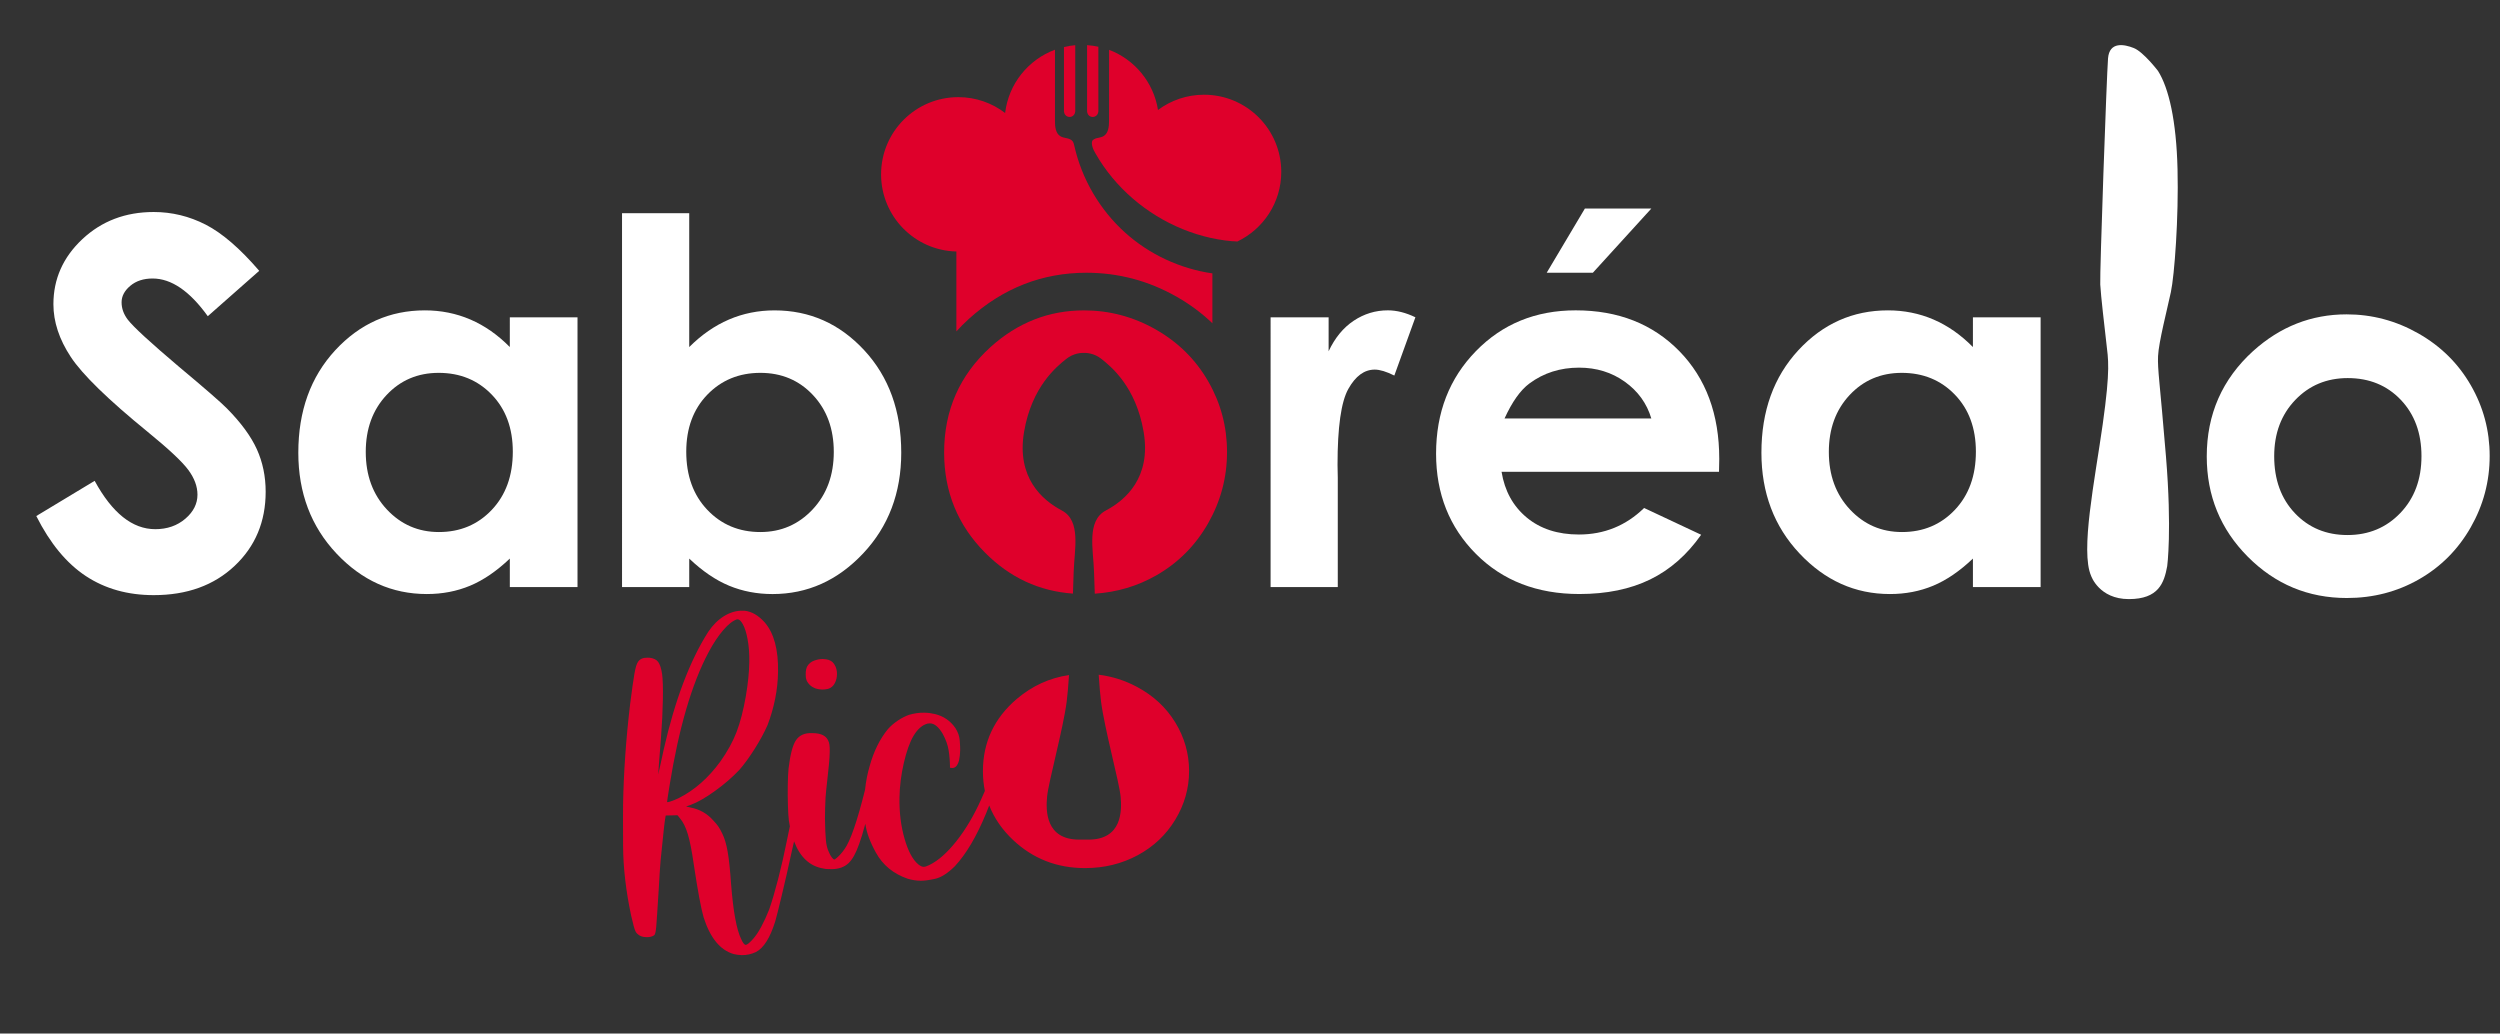
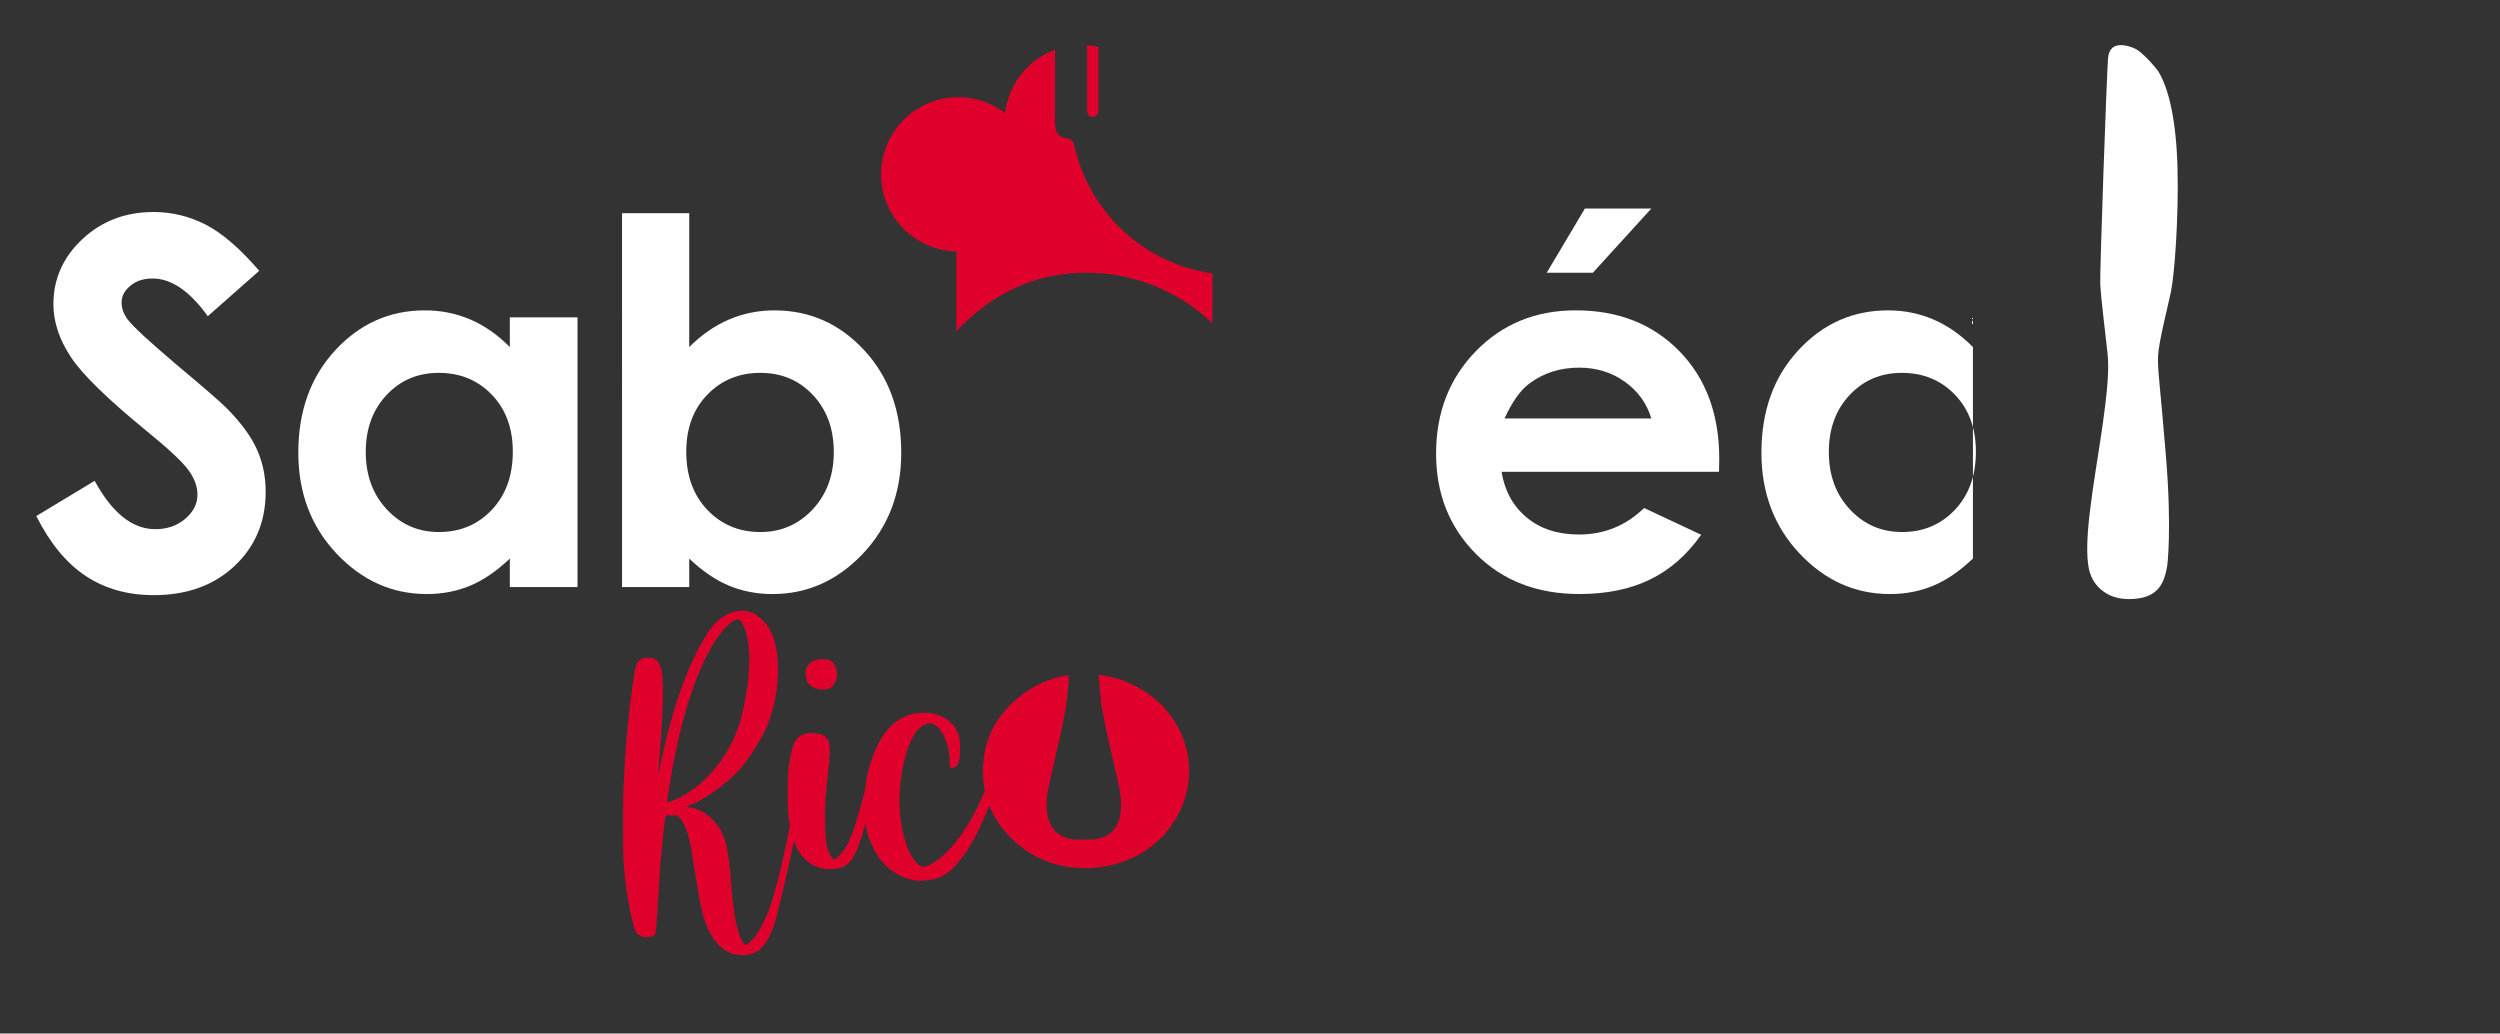
<svg xmlns="http://www.w3.org/2000/svg" id="Capa_1" x="0px" y="0px" viewBox="0 0 1314.52 543.45" style="enable-background:new 0 0 1314.52 543.45;" xml:space="preserve">
  <rect x="0" y="0" width="1314.52" height="543.45" fill="#333333" stroke="none" />
  <style type="text/css">	.st0{fill:#FFFFFF;}	.st1{fill:#DF002B;}</style>
  <g>
    <path class="st0" d="M136.3,142.4l-27.04,23.86c-9.5-13.21-19.16-19.82-29-19.82c-4.79,0-8.71,1.28-11.76,3.85  c-3.05,2.56-4.57,5.46-4.57,8.67c0,3.22,1.09,6.26,3.27,9.13c2.96,3.83,11.89,12.04,26.77,24.64  c13.93,11.65,22.38,18.99,25.34,22.03c7.4,7.48,12.64,14.62,15.74,21.45c3.09,6.82,4.64,14.28,4.64,22.36  c0,15.73-5.44,28.73-16.32,38.98c-10.88,10.26-25.06,15.38-42.55,15.38c-13.66,0-25.56-3.35-35.7-10.04s-18.82-17.21-26.04-31.55  l30.69-18.51c9.23,16.95,19.85,25.42,31.86,25.42c6.27,0,11.53-1.83,15.8-5.48c4.27-3.65,6.4-7.87,6.4-12.65  c0-4.35-1.61-8.69-4.83-13.04c-3.22-4.35-10.32-11-21.29-19.95c-20.9-17.03-34.39-30.18-40.49-39.44s-9.14-18.49-9.14-27.71  c0-13.3,5.07-24.71,15.21-34.22s22.65-14.28,37.53-14.28c9.57,0,18.69,2.22,27.35,6.65C116.83,122.58,126.21,130.66,136.3,142.4z" />
    <path class="st0" d="M268.07,166.84h35.59V308.7h-35.59V293.7c-6.95,6.61-13.91,11.36-20.9,14.28c-6.99,2.91-14.56,4.37-22.73,4.37  c-18.32,0-34.16-7.11-47.53-21.32c-13.37-14.21-20.05-31.88-20.05-53c0-21.9,6.47-39.85,19.4-53.85  c12.94-13.99,28.65-20.99,47.14-20.99c8.51,0,16.49,1.61,23.96,4.82c7.47,3.22,14.37,8.04,20.71,14.47V166.84z M230.66,196.05  c-11,0-20.14,3.89-27.42,11.67c-7.28,7.78-10.92,17.75-10.92,29.92c0,12.26,3.7,22.34,11.11,30.25  c7.41,7.91,16.52,11.86,27.35,11.86c11.18,0,20.44-3.89,27.81-11.67c7.36-7.78,11.05-17.97,11.05-30.57  c0-12.34-3.68-22.34-11.05-29.99C251.23,199.88,241.92,196.05,230.66,196.05z" />
    <path class="st0" d="M362.4,112.09v70.4c6.43-6.43,13.39-11.26,20.86-14.47c7.47-3.21,15.47-4.82,23.99-4.82  c18.51,0,34.25,7,47.2,20.99c12.95,14,19.43,31.94,19.43,53.85c0,21.12-6.69,38.79-20.08,53c-13.39,14.21-29.25,21.32-47.59,21.32  c-8.17,0-15.78-1.46-22.82-4.37c-7.04-2.91-14.04-7.67-20.99-14.28v14.99h-35.33V112.09H362.4z M399.82,196.05  c-11.21,0-20.51,3.83-27.9,11.47c-7.39,7.65-11.08,17.65-11.08,29.99c0,12.6,3.69,22.8,11.08,30.57  c7.39,7.78,16.69,11.67,27.9,11.67c10.86,0,20.01-3.95,27.44-11.86c7.43-7.91,11.15-17.99,11.15-30.25  c0-12.17-3.65-22.14-10.95-29.92C420.16,199.94,410.95,196.05,399.82,196.05z" />
-     <path class="st0" d="M668.09,166.84h30.51v17.86c3.3-7.04,7.69-12.39,13.17-16.04c5.48-3.65,11.47-5.48,17.99-5.48  c4.61,0,9.43,1.22,14.47,3.65l-11.08,30.64c-4.17-2.09-7.61-3.13-10.3-3.13c-5.48,0-10.1,3.39-13.89,10.17s-5.67,20.08-5.67,39.9  l0.13,6.91v57.37h-35.33V166.84z" />
    <path class="st0" d="M903.87,248.07H789.53c1.65,10.08,6.06,18.1,13.23,24.05c7.17,5.95,16.32,8.93,27.44,8.93  c13.3,0,24.73-4.65,34.29-13.95l29.99,14.08c-7.47,10.61-16.43,18.45-26.86,23.53c-10.43,5.08-22.82,7.63-37.16,7.63  c-22.25,0-40.37-7.02-54.37-21.06c-13.99-14.04-20.99-31.62-20.99-52.74c0-21.64,6.98-39.61,20.93-53.91  c13.95-14.3,31.44-21.45,52.48-21.45c22.34,0,40.5,7.15,54.5,21.45C897,198.94,904,217.82,904,241.29L903.87,248.07z   M868.28,220.04c-2.35-7.91-6.99-14.34-13.91-19.3c-6.92-4.95-14.95-7.43-24.09-7.43c-9.92,0-18.63,2.78-26.12,8.34  c-4.7,3.48-9.05,9.6-13.06,18.38H868.28z" />
-     <path class="st0" d="M1037.38,166.84h35.59V308.7h-35.59V293.7c-6.95,6.61-13.91,11.36-20.9,14.28  c-6.99,2.91-14.56,4.37-22.73,4.37c-18.32,0-34.16-7.11-47.53-21.32c-13.37-14.21-20.05-31.88-20.05-53  c0-21.9,6.47-39.85,19.4-53.85c12.94-13.99,28.65-20.99,47.14-20.99c8.51,0,16.49,1.61,23.96,4.82  c7.47,3.22,14.37,8.04,20.71,14.47V166.84z M999.96,196.05c-11,0-20.14,3.89-27.42,11.67c-7.28,7.78-10.92,17.75-10.92,29.92  c0,12.26,3.7,22.34,11.11,30.25c7.41,7.91,16.52,11.86,27.35,11.86c11.18,0,20.44-3.89,27.81-11.67  c7.36-7.78,11.05-17.97,11.05-30.57c0-12.34-3.68-22.34-11.05-29.99C1020.53,199.88,1011.22,196.05,999.96,196.05z" />
+     <path class="st0" d="M1037.38,166.84h35.59h-35.59V293.7c-6.95,6.61-13.91,11.36-20.9,14.28  c-6.99,2.91-14.56,4.37-22.73,4.37c-18.32,0-34.16-7.11-47.53-21.32c-13.37-14.21-20.05-31.88-20.05-53  c0-21.9,6.47-39.85,19.4-53.85c12.94-13.99,28.65-20.99,47.14-20.99c8.51,0,16.49,1.61,23.96,4.82  c7.47,3.22,14.37,8.04,20.71,14.47V166.84z M999.96,196.05c-11,0-20.14,3.89-27.42,11.67c-7.28,7.78-10.92,17.75-10.92,29.92  c0,12.26,3.7,22.34,11.11,30.25c7.41,7.91,16.52,11.86,27.35,11.86c11.18,0,20.44-3.89,27.81-11.67  c7.36-7.78,11.05-17.97,11.05-30.57c0-12.34-3.68-22.34-11.05-29.99C1020.53,199.88,1011.22,196.05,999.96,196.05z" />
    <g>
      <path class="st0" d="M1134.69,37.28c0,0-7.67-10.02-12.72-12.02c-5.03-2.01-12.84-3.53-13.55,5.44   c-0.72,8.97-4.4,112.92-4.09,118.9c0.32,5.99,2.24,22.23,3.21,30.78c0.96,8.55,2.24,13.26-1.92,42.74   c-4.17,29.49-11.84,66.67-6.08,79.71c0,0,4.14,12.18,19.83,12.18c15.67,0,18.55-8.55,20.16-17.31c0,0,2.56-18.8-0.65-57.7   c-3.19-38.89-4.48-45.52-4.16-52.78c0.32-7.26,4.81-24.58,6.72-33.55c1.93-8.97,4.16-39.32,3.52-64.76   C1144.34,63.48,1140.41,46.33,1134.69,37.28z" />
    </g>
-     <path class="st0" d="M1233.87,165.29c13.39,0,25.97,3.35,37.74,10.04c11.78,6.69,20.97,15.78,27.57,27.25  c6.61,11.47,9.91,23.86,9.91,37.16c0,13.39-3.32,25.9-9.97,37.55c-6.65,11.65-15.71,20.75-27.18,27.31  c-11.47,6.56-24.12,9.84-37.94,9.84c-20.34,0-37.7-7.24-52.09-21.71c-14.39-14.47-21.58-32.05-21.58-52.74  c0-22.16,8.13-40.63,24.38-55.41C1198.97,171.72,1215.35,165.29,1233.87,165.29z M1234.45,198.8c-11.06,0-20.27,3.85-27.62,11.54  s-11.04,17.54-11.04,29.53c0,12.34,3.64,22.34,10.9,29.99c7.27,7.65,16.48,11.47,27.62,11.47s20.42-3.87,27.82-11.6  c7.4-7.74,11.1-17.69,11.1-29.86c0-12.17-3.64-22.05-10.9-29.66C1255.07,202.6,1245.77,198.8,1234.45,198.8z" />
-     <path class="st1" d="M574.52,73.77c-0.19,0.24-1.03,1.59,0.5,5.05c0.33,0.62,0.66,1.25,1,1.86c2.54,4.47,5.49,8.71,8.77,12.67  c3.28,3.96,6.9,7.64,10.79,11.01c3.9,3.37,8.07,6.42,12.45,9.11c4.39,2.69,8.99,5.03,13.76,6.98c4.76,1.95,9.68,3.5,14.7,4.62  c2.51,0.56,5.04,1.01,7.59,1.35c1.27,0.17,2.55,0.31,3.83,0.42c0.38,0.03,1.78,0.01,2.68,0.16c13.66-6.54,23.11-20.45,23.11-36.6  c0-22.42-18.17-40.59-40.59-40.59c-9.08,0-17.46,2.98-24.23,8.02c-2.28-14.55-12.3-26.54-25.71-31.63  c-0.01,12.43-0.01,24.85-0.02,37.28c0,3.06-0.34,6.72-3.03,8.19c-1.17,0.64-2.57,0.7-3.85,1.08  C575.53,73,574.95,73.34,574.52,73.77z" />
-     <path class="st1" d="M562.4,61.5c1.56,0,2.8-1.21,2.92-2.74h0.05V23.76c-2.03,0.17-4,0.51-5.93,0.97v34.04h0.05  C559.61,60.29,560.85,61.5,562.4,61.5z" />
    <path class="st1" d="M574.56,61.5c1.56,0,2.8-1.21,2.92-2.74h0.05V24.58c-1.93-0.42-3.91-0.71-5.93-0.85v35.04h0.05  C571.76,60.29,573,61.5,574.56,61.5z" />
    <path class="st1" d="M509.45,167.67c17.92-16.17,38.52-24.26,61.8-24.26c16.83,0,32.65,4.21,47.46,12.62  c6.99,3.98,13.24,8.64,18.78,13.96v-26.24c-16.99-2.44-33.22-10-45.96-21.5c-13.27-11.97-22.72-28.12-26.64-45.55  c-0.19-0.86-0.39-1.75-0.92-2.44c-1.42-1.85-4.34-1.42-6.35-2.59c-2.61-1.52-2.92-5.11-2.91-8.13c0-12.47,0-24.93,0.01-37.4  c-14.03,5.2-24.41,17.92-26.21,33.28c-6.83-5.23-15.37-8.34-24.64-8.34c-22.42,0-40.59,18.17-40.59,40.59  c0,22.08,17.64,40.04,39.59,40.57v42.01C504.92,171.99,507.11,169.8,509.45,167.67z" />
    <g>
      <path class="st1" d="M428.84,362.01c1.17,0.36,2.31,0.54,3.41,0.56c1.01,0.02,2.02-0.09,3.04-0.33c2.29-0.63,3.79-2.42,4.52-5.36   c0.18-0.84,0.28-1.64,0.29-2.4c0.03-1.94-0.44-3.68-1.43-5.21c-0.9-1.45-2.32-2.32-4.26-2.6c-0.59-0.09-1.18-0.15-1.77-0.16   c-1.35-0.02-2.83,0.25-4.44,0.81c-1.61,0.56-2.85,1.55-3.72,2.97c-0.52,1-0.8,2.26-0.82,3.78l-0.01,0.76   c-0.02,1.1,0.13,2.07,0.46,2.92C425.09,359.8,426.67,361.22,428.84,362.01z" />
      <path class="st1" d="M617.97,379.86c-4.81-7.86-11.51-14.07-20.09-18.66c-6.4-3.42-13.13-5.56-20.18-6.43   c0.38,5.72,0.8,10.67,1.23,14.08c1.84,14.4,9.54,42.23,10.29,49.91c0.73,7.68,0.73,22.72-16.91,22.72h-2.01h-0.81h-2.01   c-17.65,0-17.65-15.04-16.9-22.72c0.74-7.68,8.45-35.51,10.3-49.91c0.43-3.37,0.84-8.25,1.22-13.89   c-10.13,1.46-19.31,5.63-27.51,12.58c-11.84,10.12-17.76,22.76-17.76,37.94c0,3.61,0.34,7.08,1.02,10.41   c-0.78,1.81-1.47,3.37-2.04,4.63c-3.77,8.37-8.06,15.61-12.89,21.72c-4.83,6.11-9.58,10.31-14.25,12.59   c-1.28,0.65-2.29,0.97-3.05,0.96c-0.76-0.01-1.64-0.41-2.64-1.18c-2.99-2.41-5.45-6.94-7.36-13.59   c-1.91-6.65-2.8-13.85-2.67-21.61c0.1-5.98,0.86-12.04,2.27-18.17c1.41-6.13,3.11-10.91,5.11-14.33c2.17-3.59,4.65-5.74,7.44-6.45   c0.42-0.08,0.84-0.11,1.27-0.1c2.28,0.04,4.48,1.85,6.61,5.42c1.63,2.98,2.68,5.89,3.14,8.72c0.46,2.83,0.7,5.89,0.73,9.18   l1.14,0.15c1.69,0.03,2.89-1.3,3.61-3.99c0.36-1.68,0.57-3.49,0.6-5.43c0.02-1.09-0.06-2.78-0.23-5.06   c-0.17-2.28-0.96-4.48-2.35-6.62c-2.64-3.75-6.18-6.18-10.63-7.26c-1.85-0.45-3.74-0.7-5.68-0.73c-2.61-0.04-5.28,0.33-7.99,1.13   c-2.04,0.72-4.06,1.77-6.06,3.12c-2,1.36-3.69,2.83-5.07,4.4c-4.22,5.16-7.41,11.59-9.56,19.31c-1.22,4.13-2.02,8.33-2.46,12.6   c-4.16,16.68-7.79,27.13-10.87,31.31c-0.52,0.75-1.14,1.54-1.87,2.37c-0.73,0.83-1.44,1.54-2.12,2.11   c-0.69,0.58-1.11,0.87-1.28,0.86c-0.34-0.01-0.8-0.39-1.37-1.16c-0.58-0.77-1.07-1.66-1.47-2.68c-0.82-1.61-1.35-3.71-1.6-6.29   c-0.25-2.58-0.42-6.39-0.5-11.45l0.09-5.56c0.03-1.69,0.1-3.48,0.22-5.37c0.12-1.89,0.42-4.99,0.92-9.28   c0.79-6.56,1.2-11.36,1.26-14.4l0.02-1.01c0.04-2.53-0.22-4.3-0.79-5.32c-1.14-2.55-3.77-3.86-7.9-3.93l-1.01-0.02   c-3.62-0.06-6.3,1.18-8.03,3.72c-1.73,2.54-3.04,7.52-3.92,14.92c-0.2,2.02-0.34,4.84-0.4,8.47c-0.06,3.62-0.04,7.23,0.07,10.81   c0.11,3.59,0.27,6.26,0.5,8.04c0.16,1.05,0.33,2.05,0.53,3.03c-0.14,0.66-0.28,1.3-0.42,1.96c-0.55,2.56-0.96,4.56-1.24,5.99   c-1.29,6.55-2.8,13.15-4.51,19.78c-1.72,6.63-3.28,11.96-4.7,15.98c-1.24,3.18-2.62,6.2-4.14,9.04c-1.52,2.84-3.02,5.05-4.47,6.63   c-1.8,1.99-3.04,2.98-3.72,2.97c-0.76-0.01-1.58-1.08-2.47-3.2c-2.36-4.85-4.1-14.32-5.21-28.42c-0.54-7.77-1.16-13.59-1.85-17.48   c-0.69-3.89-1.61-6.98-2.75-9.28c-0.81-1.7-1.55-3.02-2.21-3.96c-0.66-0.94-1.53-1.96-2.6-3.08c-3.14-3.59-7.11-5.85-11.9-6.78   l-2.39-0.55l2.42-0.84c3.65-1.37,7.91-3.8,12.77-7.31c4.87-3.5,9.14-7.2,12.84-11.1c2.66-3.07,5.36-6.78,8.09-11.12   c2.73-4.34,4.97-8.47,6.72-12.41c3.53-9.3,5.38-18.63,5.53-27.98c0.2-11.71-2.14-20.4-7.02-26.04c-3.31-3.68-6.82-5.72-10.52-6.12   l-1.14-0.02c-3.29-0.06-6.51,0.88-9.66,2.81c-3.15,1.93-5.94,4.68-8.36,8.27c-9.7,15.26-17.52,35.91-23.44,61.95   c-0.27,1.26-0.55,2.56-0.83,3.91c-0.64,2.77-1.09,4.83-1.37,6.17l-0.68,3.02l0.34-4.93c0.11-1.43,0.27-3.54,0.49-6.31   c0.22-2.78,0.43-5.6,0.65-8.46c0.54-6.9,0.86-13.47,0.97-19.71c0.11-6.24-0.03-10.71-0.4-13.41c-0.45-3.04-1.16-5.18-2.1-6.42   c-0.95-1.24-2.48-1.96-4.58-2.17l-1.01-0.02c-2.36-0.04-4.02,0.69-4.97,2.19c-0.69,0.92-1.32,2.97-1.88,6.16   c-0.56,3.2-1.33,8.62-2.3,16.28c-2.17,18.43-3.39,35.98-3.68,52.67c-0.05,3.2-0.05,10.45,0.01,21.75   c0.06,11.3,1.46,23.42,4.19,36.37c0.55,2.37,1,4.23,1.36,5.59c0.36,1.36,0.7,2.35,1.03,2.99c0.33,0.64,0.74,1.13,1.24,1.47   c1.08,0.95,2.5,1.43,4.27,1.46l0.51,0.01c1.43,0.02,2.66-0.29,3.68-0.95c0.26-0.16,0.47-0.56,0.65-1.19   c0.18-0.63,0.34-1.74,0.5-3.34c0.15-1.6,0.32-3.93,0.5-7.01c0.18-3.07,0.44-7.14,0.78-12.19c0.14-3.12,0.31-6.15,0.53-9.1   c0.22-2.95,0.38-5.14,0.49-6.57c1.32-13.3,2.12-20.62,2.4-21.96l0.28-1.64l3.16-0.07l3.04-0.07l1.36,1.67   c1.65,1.97,3.02,4.75,4.09,8.35c1.08,3.6,2.11,8.82,3.09,15.67c2.12,14.12,3.86,23.46,5.21,28.04   c3.44,10.77,8.69,17.18,15.73,19.24c1.51,0.36,2.94,0.56,4.29,0.58c2.61,0.04,5.11-0.5,7.49-1.64c4.08-2.12,7.46-7.5,10.14-16.14   c0.54-1.84,1.67-6.34,3.39-13.47c1.72-7.14,3.55-15.16,5.47-24.06c0.36-1.54,0.7-3.04,1.03-4.52c3.15,8.35,8.29,13.13,15.44,14.29   c0.59,0.18,1.34,0.28,2.27,0.29c0.93,0.02,1.77,0.03,2.53,0.04c3.46-0.11,6.24-1.14,8.34-3.08c2.1-1.94,3.99-5.35,5.67-10.21   c0.94-2.53,2.02-6.06,3.23-10.59c0.58,4.51,2.45,9.6,5.61,15.29c3.6,6.47,9.09,10.99,16.46,13.56c2.26,0.71,4.58,1.09,6.94,1.13   c1.94,0.03,4.49-0.3,7.67-1.01c3.17-0.7,6.65-2.92,10.42-6.65c5.93-6.39,11.4-15.66,16.41-27.8c0.58-1.44,1.11-2.81,1.63-4.13   c2.6,6.65,6.74,12.68,12.44,18.08c10.48,9.91,23.13,14.86,37.94,14.86c10.07,0,19.28-2.25,27.64-6.74   c8.36-4.49,14.96-10.73,19.8-18.7c4.84-7.98,7.27-16.55,7.27-25.71C625.19,396.2,622.78,387.72,617.97,379.86z M356.98,419.6   c-1.7,0.81-3.19,1.42-4.46,1.82c-0.76,0.24-1.27,0.36-1.52,0.35c-0.17,0-0.25-0.05-0.25-0.13c0-0.08,0.12-0.95,0.36-2.59   c0.24-1.64,0.55-3.6,0.92-5.87c4.9-30.35,11.75-53.76,20.54-70.22c2.44-4.59,4.99-8.45,7.66-11.57c2.67-3.12,5.1-5.04,7.31-5.76   l0.38,0.01c0.84,0.01,1.75,0.92,2.74,2.7c0.98,1.79,1.78,4.33,2.4,7.63c0.7,3.64,1.01,7.73,0.93,12.28   c-0.09,5.31-0.7,11.24-1.82,17.8c-1.31,7.48-2.93,13.76-4.87,18.82c-1.94,5.07-4.77,10.22-8.48,15.47   C372.5,409.03,365.23,415.44,356.98,419.6z" />
    </g>
-     <path class="st1" d="M558.29,268.4c-10.29-5.44-23.88-17.27-19.84-41.27c4.04-23.99,17.39-34.55,22.11-38.34  c3.94-3.16,8.07-3.27,9.34-3.23c1.26-0.04,5.4,0.07,9.33,3.23c4.71,3.78,18.07,14.34,22.11,38.34c4.05,24-9.55,35.83-19.84,41.27  c-10.29,5.44-6.62,20.47-6.25,32.31c0.08,2.58,0.21,6.6,0.39,11.45c11.67-0.77,22.47-3.98,32.39-9.65  c11.47-6.56,20.53-15.67,27.18-27.31c6.65-11.65,9.97-24.16,9.97-37.55c0-13.3-3.3-25.68-9.91-37.16  c-6.61-11.47-15.8-20.55-27.57-27.25c-11.78-6.69-24.36-10.04-37.74-10.04c-18.51,0-34.9,6.43-49.15,19.3  c-16.25,14.78-24.38,33.25-24.38,55.41c0,20.69,7.19,38.27,21.58,52.74c12.96,13.04,28.35,20.18,46.15,21.47  c0.18-4.83,0.31-8.83,0.38-11.41C564.92,288.87,568.58,273.83,558.29,268.4z" />
    <polygon class="st0" points="813.27,143.41 837.54,143.41 868.28,109.66 833.34,109.66  " />
  </g>
</svg>